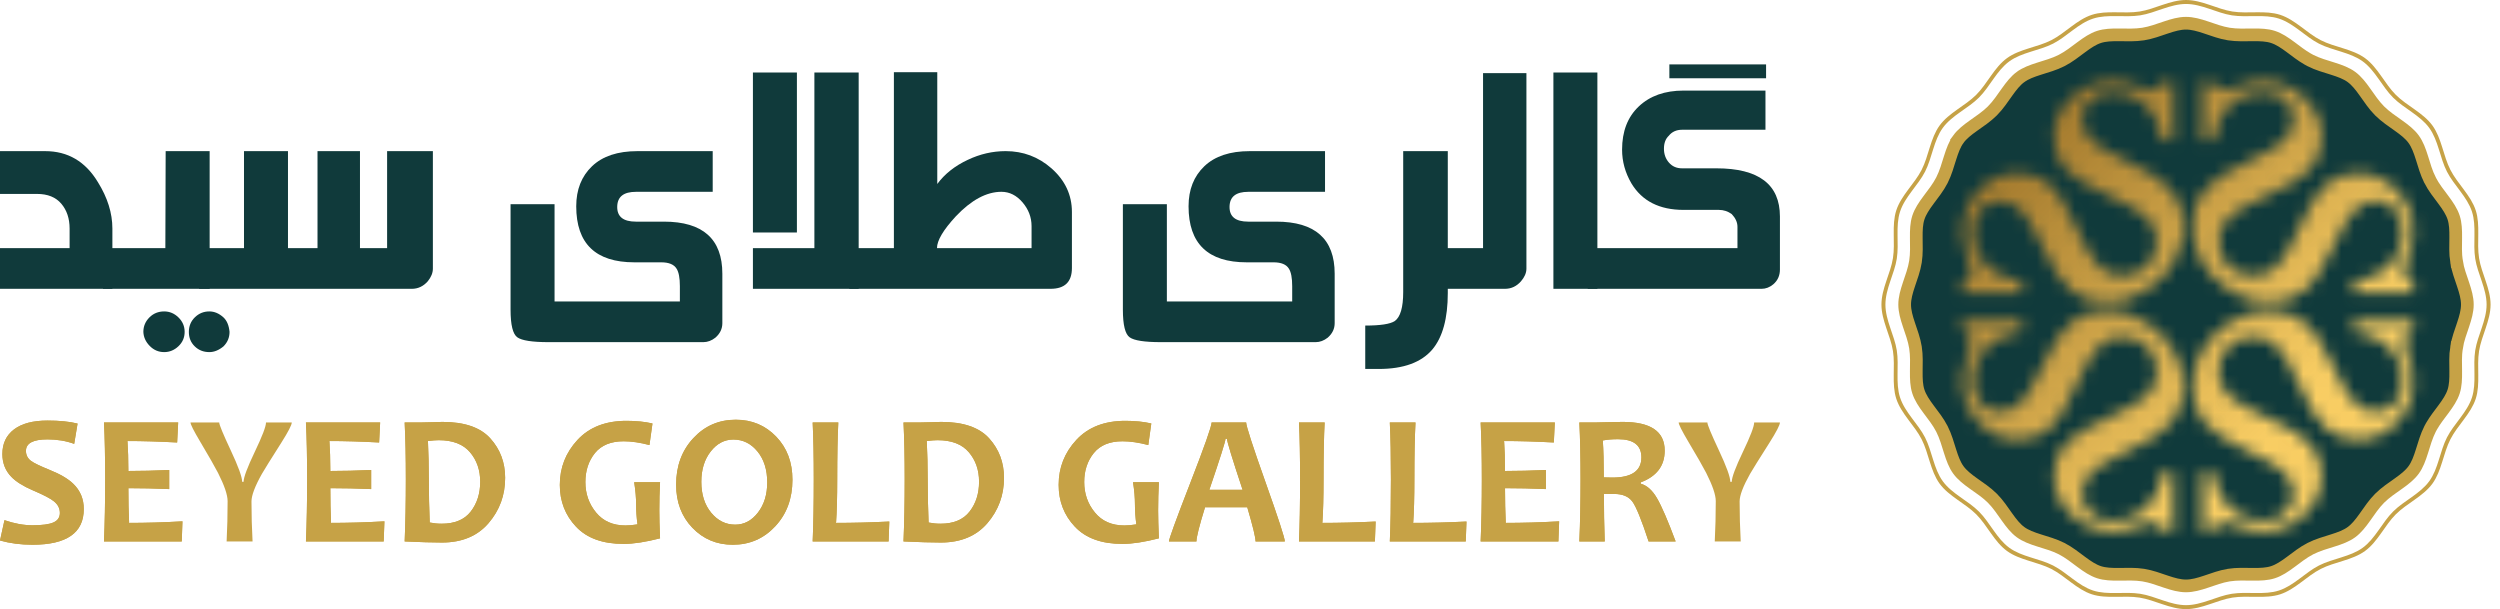
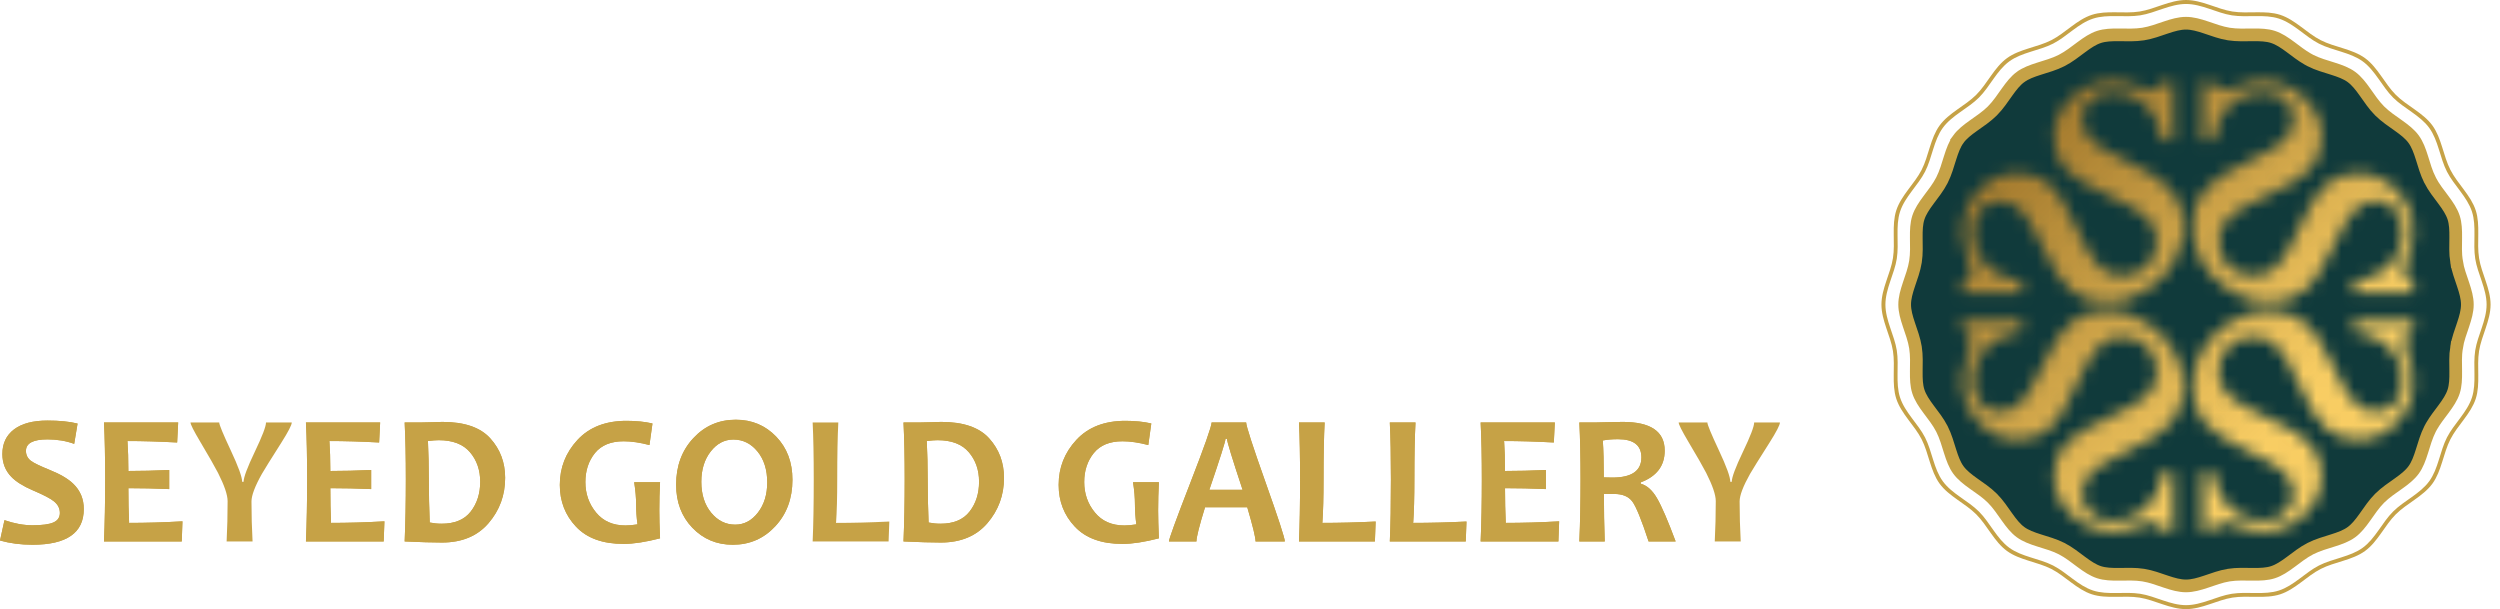
<svg xmlns="http://www.w3.org/2000/svg" width="197" height="48" viewBox="0 0 197 48" fill="none">
  <g clip-path="url(#clip0_7401_6286)">
    <path d="M8.856 22.759H0V19.555H5.485V18.011C5.485 17.221 5.267 16.567 4.831 16.052C4.395 15.54 3.759 15.281 2.92 15.281H0V11.91H3.561C5.349 11.91 6.734 12.726 7.716 14.356C8.474 15.574 8.856 16.793 8.856 18.011V22.759Z" fill="#103A3B" />
    <path d="M18.088 26.153C18.088 26.597 17.929 26.976 17.612 27.293C17.249 27.594 16.877 27.746 16.496 27.746C16.038 27.746 15.653 27.594 15.346 27.293C15.036 26.993 14.882 26.613 14.882 26.153C14.882 25.696 15.04 25.311 15.357 25.003C15.674 24.694 16.053 24.54 16.496 24.54C16.892 24.54 17.264 24.697 17.612 25.014C17.881 25.267 18.041 25.648 18.088 26.153ZM14.55 26.153C14.55 26.597 14.388 26.973 14.063 27.282C13.739 27.59 13.364 27.746 12.937 27.746C12.492 27.746 12.112 27.582 11.797 27.258C11.479 26.934 11.314 26.566 11.297 26.153C11.297 25.71 11.457 25.331 11.772 25.014C12.088 24.697 12.477 24.54 12.937 24.54C13.364 24.54 13.739 24.697 14.063 25.014C14.388 25.331 14.55 25.71 14.55 26.153ZM16.52 22.759H8.117V19.555H13.03L13.054 11.91H16.52V22.759Z" fill="#103A3B" />
    <path d="M34.111 21.169C34.111 21.501 33.977 21.834 33.708 22.166C33.36 22.561 32.941 22.759 32.45 22.759H15.69V19.555H19.227V11.91H22.693V19.555H25.02V11.91H28.366V19.555H30.504V11.91H34.111V21.169Z" fill="#103A3B" />
    <path d="M56.921 25.465C56.921 25.908 56.74 26.288 56.375 26.606C56.075 26.842 55.758 26.961 55.426 26.961H43.224C41.942 26.961 41.123 26.835 40.767 26.581C40.41 26.328 40.232 25.601 40.232 24.397V16.089H43.699V23.756H53.574V22.547C53.574 21.898 53.486 21.438 53.312 21.169C53.107 20.836 52.704 20.671 52.102 20.671H49.989C46.935 20.671 45.407 19.198 45.407 16.256C45.407 14.942 45.824 13.889 46.654 13.098C47.485 12.306 48.676 11.91 50.227 11.91H56.161V15.116H50.108C49.143 15.116 48.652 15.503 48.637 16.278C48.621 17.071 49.112 17.465 50.108 17.465H52.316C55.386 17.465 56.921 18.835 56.921 21.572V25.465Z" fill="#103A3B" />
    <path d="M62.796 18.32H59.33V5.714H62.796V18.32ZM67.663 22.758H59.33V19.554H64.174V5.714H67.663V22.758Z" fill="#103A3B" />
    <path d="M81.287 19.554V17.821C81.287 17.125 81.049 16.5 80.575 15.945C80.1 15.392 79.545 15.114 78.913 15.114C77.741 15.114 76.546 15.755 75.328 17.037C74.332 18.114 73.834 18.953 73.834 19.554H81.287ZM84.467 21.121C84.467 22.212 83.907 22.758 82.782 22.758H66.925V19.554H70.439V5.69H73.857V14.498C74.441 13.707 75.242 13.073 76.255 12.598C77.219 12.139 78.217 11.909 79.245 11.909C80.622 11.909 81.824 12.36 82.854 13.263C83.929 14.213 84.467 15.361 84.467 16.706V21.121Z" fill="#103A3B" />
    <path d="M105.172 25.465C105.172 25.908 104.99 26.288 104.626 26.606C104.325 26.842 104.008 26.961 103.677 26.961H91.475C90.192 26.961 89.373 26.835 89.018 26.581C88.661 26.328 88.483 25.601 88.483 24.397V16.089H91.949V23.756H101.825V22.547C101.825 21.898 101.737 21.438 101.563 21.169C101.358 20.836 100.955 20.671 100.352 20.671H98.24C95.186 20.671 93.658 19.198 93.658 16.256C93.658 14.942 94.074 13.889 94.904 13.098C95.736 12.306 96.926 11.91 98.478 11.91H104.412V15.116H98.359C97.393 15.116 96.902 15.503 96.888 16.278C96.871 17.071 97.362 17.465 98.359 17.465H100.566C103.636 17.465 105.172 18.835 105.172 21.572V25.465Z" fill="#103A3B" />
    <path d="M114.086 23.092C114.086 25.085 113.681 26.566 112.875 27.531C112.004 28.559 110.596 29.074 108.649 29.074H107.581V25.655C108.768 25.655 109.542 25.536 109.907 25.3C110.35 24.983 110.572 24.223 110.572 23.021V11.91H114.086V23.092Z" fill="#103A3B" />
-     <path d="M120.282 21.169C120.282 21.5 120.139 21.834 119.855 22.165C119.507 22.56 119.088 22.758 118.597 22.758H113.35V19.554H116.864V5.762H120.282V21.169Z" fill="#103A3B" />
    <path d="M122.408 5.714H125.874V22.758H122.408V5.714Z" fill="#103A3B" />
    <path d="M139.167 6.165H131.546V5.073H139.167V6.165ZM140.258 21.24C140.258 21.715 140.084 22.103 139.736 22.403C139.453 22.64 139.143 22.759 138.811 22.759H125.114V19.555H136.912V17.869C136.912 17.521 136.761 17.188 136.461 16.871C136.16 16.651 135.82 16.539 135.441 16.539H132.663C130.764 16.539 129.395 15.843 128.556 14.451C128.065 13.612 127.82 12.726 127.82 11.791C127.82 10.351 128.259 9.215 129.137 8.386C130.016 7.554 131.19 7.138 132.663 7.138H139.119V10.225H132.544C132.101 10.225 131.753 10.383 131.5 10.699C131.246 10.937 131.119 11.278 131.119 11.72C131.119 12.148 131.251 12.513 131.511 12.811C131.773 13.114 132.117 13.264 132.544 13.264H135.25C138.59 13.264 140.258 14.53 140.258 17.062V21.24Z" fill="#103A3B" />
  </g>
  <path d="M6.603 40.109C6.603 41.988 5.254 42.926 2.555 42.926C1.639 42.926 0.786 42.815 0 42.593L0.352 40.989C1.13 41.257 1.864 41.391 2.555 41.391C3.324 41.391 3.875 41.318 4.211 41.168C4.547 41.02 4.717 40.77 4.717 40.419C4.717 40.055 4.558 39.748 4.24 39.498C3.967 39.277 3.413 38.989 2.577 38.634C1.818 38.308 1.254 37.952 0.885 37.568C0.42 37.082 0.186 36.486 0.186 35.776C0.186 34.949 0.493 34.302 1.104 33.837C1.717 33.373 2.595 33.14 3.744 33.14C4.684 33.14 5.474 33.218 6.113 33.377L5.847 34.976C5.199 34.741 4.498 34.624 3.744 34.624C2.61 34.624 2.045 34.925 2.045 35.529C2.045 35.852 2.176 36.113 2.44 36.316C2.67 36.487 3.173 36.73 3.945 37.042C4.766 37.373 5.381 37.738 5.788 38.136C6.332 38.669 6.603 39.328 6.603 40.109Z" fill="#C6A246" />
  <path d="M6.603 40.109C6.603 41.988 5.254 42.926 2.555 42.926C1.639 42.926 0.786 42.815 0 42.593L0.352 40.989C1.13 41.257 1.864 41.391 2.555 41.391C3.324 41.391 3.875 41.318 4.211 41.168C4.547 41.02 4.717 40.77 4.717 40.419C4.717 40.055 4.558 39.748 4.24 39.498C3.967 39.277 3.413 38.989 2.577 38.634C1.818 38.308 1.254 37.952 0.885 37.568C0.42 37.082 0.186 36.486 0.186 35.776C0.186 34.949 0.493 34.302 1.104 33.837C1.717 33.373 2.595 33.14 3.744 33.14C4.684 33.14 5.474 33.218 6.113 33.377L5.847 34.976C5.199 34.741 4.498 34.624 3.744 34.624C2.61 34.624 2.045 34.925 2.045 35.529C2.045 35.852 2.176 36.113 2.44 36.316C2.67 36.487 3.173 36.73 3.945 37.042C4.766 37.373 5.381 37.738 5.788 38.136C6.332 38.669 6.603 39.328 6.603 40.109Z" fill="#C6A246" />
  <path d="M14.378 41.082L14.322 42.667H8.194C8.256 41.217 8.287 39.582 8.287 37.762C8.287 36.014 8.256 34.525 8.194 33.291H14.04L13.96 34.868C12.52 34.792 11.215 34.753 10.045 34.753C10.092 35.42 10.116 36.206 10.116 37.114C11.12 37.114 12.191 37.088 13.334 37.035V38.539C12.211 38.492 11.138 38.468 10.116 38.468C10.116 39.443 10.136 40.354 10.174 41.205C11.489 41.205 12.891 41.164 14.378 41.082Z" fill="#C6A246" />
  <path d="M14.378 41.082L14.322 42.667H8.194C8.256 41.217 8.287 39.582 8.287 37.762C8.287 36.015 8.256 34.525 8.194 33.291H14.04L13.96 34.868C12.52 34.792 11.215 34.753 10.045 34.753C10.092 35.42 10.116 36.206 10.116 37.114C11.12 37.114 12.191 37.088 13.334 37.035V38.54C12.211 38.492 11.138 38.468 10.116 38.468C10.116 39.443 10.136 40.354 10.174 41.205C11.489 41.205 12.891 41.165 14.378 41.082Z" fill="#C6A246" />
  <path d="M22.991 33.291C22.991 33.486 22.717 34.018 22.17 34.882C21.33 36.203 20.819 37.023 20.636 37.344C20.089 38.319 19.817 39.041 19.817 39.513C19.817 40.567 19.844 41.619 19.902 42.667H17.858C17.911 41.615 17.936 40.557 17.936 39.491C17.936 39.001 17.684 38.258 17.181 37.265C16.945 36.805 16.474 35.982 15.77 34.795C15.264 33.947 15.012 33.444 15.012 33.291H17.274C17.274 33.463 17.575 34.191 18.177 35.476C18.78 36.76 19.081 37.59 19.081 37.964H19.196C19.196 37.618 19.49 36.831 20.078 35.602C20.665 34.374 20.961 33.603 20.961 33.291H22.991Z" fill="#C6A246" />
  <path d="M30.293 41.082L30.235 42.667H24.108C24.171 41.217 24.202 39.582 24.202 37.762C24.202 36.014 24.171 34.525 24.108 33.291H29.956L29.875 34.868C28.435 34.792 27.13 34.753 25.958 34.753C26.005 35.42 26.031 36.206 26.031 37.114C27.033 37.114 28.106 37.088 29.249 37.035V38.539C28.126 38.492 27.053 38.468 26.031 38.468C26.031 39.443 26.049 40.354 26.087 41.205C27.404 41.205 28.805 41.164 30.293 41.082Z" fill="#C6A246" />
  <path d="M30.293 41.082L30.235 42.667H24.108C24.171 41.217 24.202 39.582 24.202 37.762C24.202 36.015 24.171 34.525 24.108 33.291H29.956L29.875 34.868C28.435 34.792 27.13 34.753 25.958 34.753C26.005 35.42 26.031 36.206 26.031 37.114C27.033 37.114 28.106 37.088 29.249 37.035V38.54C28.126 38.492 27.053 38.468 26.031 38.468C26.031 39.443 26.049 40.354 26.087 41.205C27.404 41.205 28.805 41.165 30.293 41.082Z" fill="#C6A246" />
  <path d="M37.84 37.964C37.84 37.042 37.572 36.264 37.034 35.635C36.497 35.003 35.675 34.687 34.571 34.687C34.365 34.687 34.082 34.709 33.722 34.753C33.769 35.712 33.793 36.715 33.793 37.762C33.793 38.91 33.817 40.047 33.864 41.175C34.176 41.237 34.489 41.268 34.801 41.268C35.834 41.268 36.599 40.949 37.096 40.308C37.592 39.668 37.84 38.886 37.84 37.964ZM39.806 37.654C39.806 39.017 39.37 40.208 38.496 41.227C37.621 42.243 36.398 42.752 34.823 42.752C34.113 42.752 33.134 42.723 31.886 42.667C31.948 41.217 31.979 39.582 31.979 37.762C31.979 36.014 31.948 34.525 31.886 33.291H33.145C33.352 33.291 33.658 33.284 34.067 33.269C34.476 33.255 34.74 33.247 34.867 33.247C36.599 33.247 37.855 33.68 38.636 34.543C39.416 35.407 39.806 36.444 39.806 37.654Z" fill="#C6A246" />
  <path d="M37.84 37.964C37.84 37.042 37.572 36.264 37.034 35.635C36.497 35.003 35.675 34.687 34.571 34.687C34.365 34.687 34.082 34.709 33.722 34.753C33.769 35.711 33.793 36.715 33.793 37.761C33.793 38.91 33.817 40.047 33.864 41.175C34.176 41.237 34.489 41.268 34.801 41.268C35.834 41.268 36.599 40.949 37.096 40.308C37.592 39.667 37.84 38.886 37.84 37.964ZM39.806 37.654C39.806 39.017 39.37 40.207 38.496 41.226C37.621 42.243 36.398 42.752 34.823 42.752C34.113 42.752 33.134 42.723 31.886 42.666C31.948 41.217 31.979 39.581 31.979 37.761C31.979 36.014 31.948 34.525 31.886 33.291H33.145C33.352 33.291 33.658 33.284 34.067 33.269C34.476 33.254 34.74 33.247 34.867 33.247C36.599 33.247 37.855 33.679 38.636 34.543C39.416 35.406 39.806 36.443 39.806 37.654Z" fill="#C6A246" />
  <path d="M52.012 42.421C50.869 42.715 49.914 42.861 49.146 42.861C47.494 42.861 46.243 42.408 45.391 41.502C44.538 40.599 44.113 39.5 44.113 38.21C44.113 36.851 44.577 35.67 45.506 34.666C46.435 33.664 47.722 33.162 49.368 33.162C50.142 33.162 50.824 33.231 51.415 33.37L51.177 35.07C50.424 34.873 49.746 34.774 49.146 34.774C48.133 34.774 47.377 35.086 46.877 35.707C46.379 36.329 46.129 37.089 46.129 37.987C46.129 38.903 46.407 39.703 46.968 40.384C47.527 41.066 48.299 41.406 49.283 41.406C49.557 41.406 49.874 41.379 50.234 41.32C50.161 40.787 50.126 40.265 50.126 39.75C50.126 39.232 50.075 38.649 49.974 37.999H52.012C51.973 38.739 51.955 39.483 51.955 40.232C51.955 40.776 51.973 41.504 52.012 42.421Z" fill="#C6A246" />
  <path d="M52.012 42.42C50.869 42.714 49.914 42.86 49.146 42.86C47.494 42.86 46.243 42.407 45.391 41.502C44.538 40.599 44.113 39.499 44.113 38.209C44.113 36.851 44.577 35.67 45.506 34.666C46.435 33.663 47.722 33.162 49.368 33.162C50.142 33.162 50.824 33.231 51.415 33.37L51.177 35.069C50.424 34.872 49.746 34.773 49.146 34.773C48.133 34.773 47.377 35.086 46.877 35.706C46.379 36.329 46.129 37.088 46.129 37.986C46.129 38.903 46.407 39.702 46.968 40.383C47.527 41.066 48.299 41.405 49.283 41.405C49.557 41.405 49.874 41.378 50.234 41.32C50.161 40.786 50.126 40.264 50.126 39.749C50.126 39.231 50.075 38.649 49.974 37.999H52.012C51.973 38.738 51.955 39.483 51.955 40.232C51.955 40.776 51.973 41.504 52.012 42.42Z" fill="#C6A246" />
  <path d="M60.457 38.013C60.457 37.011 60.2 36.197 59.687 35.572C59.174 34.948 58.54 34.636 57.787 34.636C57.086 34.636 56.49 34.952 56 35.58C55.51 36.209 55.265 37.003 55.265 37.964C55.265 38.962 55.523 39.775 56.04 40.401C56.556 41.027 57.188 41.341 57.938 41.341C58.639 41.341 59.234 41.025 59.723 40.393C60.212 39.762 60.457 38.97 60.457 38.013ZM62.445 37.805C62.445 39.278 61.994 40.501 61.091 41.471C60.189 42.44 59.072 42.925 57.743 42.925C56.476 42.925 55.415 42.48 54.559 41.589C53.705 40.699 53.278 39.567 53.278 38.194C53.278 36.721 53.73 35.498 54.632 34.529C55.534 33.559 56.651 33.073 57.98 33.073C59.247 33.073 60.309 33.519 61.163 34.406C62.018 35.295 62.445 36.427 62.445 37.805Z" fill="#C6A246" />
  <path d="M60.457 38.014C60.457 37.011 60.2 36.197 59.687 35.573C59.174 34.949 58.54 34.636 57.787 34.636C57.086 34.636 56.49 34.952 56 35.581C55.51 36.21 55.265 37.004 55.265 37.964C55.265 38.963 55.523 39.775 56.04 40.401C56.556 41.028 57.188 41.342 57.938 41.342C58.639 41.342 59.234 41.026 59.723 40.394C60.212 39.763 60.457 38.97 60.457 38.014ZM62.445 37.805C62.445 39.279 61.994 40.502 61.091 41.471C60.189 42.44 59.072 42.926 57.743 42.926C56.476 42.926 55.415 42.48 54.559 41.59C53.705 40.699 53.278 39.567 53.278 38.194C53.278 36.721 53.73 35.498 54.632 34.529C55.534 33.559 56.651 33.074 57.98 33.074C59.247 33.074 60.309 33.519 61.163 34.407C62.018 35.295 62.445 36.427 62.445 37.805Z" fill="#C6A246" />
-   <path d="M70.078 41.097L70.021 42.667H64.037C64.094 41.365 64.123 39.731 64.123 37.762C64.123 35.956 64.094 34.467 64.037 33.291H66.059C66.003 34.381 65.974 35.871 65.974 37.762C65.974 39.207 65.943 40.354 65.881 41.205C67.204 41.205 68.604 41.168 70.078 41.097Z" fill="#C6A246" />
  <path d="M70.078 41.097L70.021 42.667H64.037C64.094 41.365 64.123 39.731 64.123 37.762C64.123 35.956 64.094 34.467 64.037 33.291H66.059C66.003 34.381 65.974 35.871 65.974 37.762C65.974 39.207 65.943 40.354 65.881 41.205C67.204 41.205 68.604 41.168 70.078 41.097Z" fill="#C6A246" />
  <path d="M77.15 37.964C77.15 37.042 76.882 36.264 76.343 35.635C75.806 35.003 74.985 34.687 73.88 34.687C73.674 34.687 73.391 34.709 73.03 34.753C73.079 35.712 73.103 36.715 73.103 37.762C73.103 38.91 73.127 40.047 73.174 41.175C73.487 41.237 73.799 41.268 74.111 41.268C75.144 41.268 75.907 40.949 76.405 40.308C76.902 39.668 77.15 38.886 77.15 37.964ZM79.116 37.654C79.116 39.017 78.678 40.208 77.805 41.227C76.931 42.243 75.708 42.752 74.132 42.752C73.422 42.752 72.442 42.723 71.195 42.667C71.257 41.217 71.288 39.582 71.288 37.762C71.288 36.014 71.257 34.525 71.195 33.291H72.455C72.661 33.291 72.968 33.284 73.377 33.269C73.784 33.255 74.05 33.247 74.176 33.247C75.909 33.247 77.165 33.68 77.946 34.543C78.726 35.407 79.116 36.444 79.116 37.654Z" fill="#C6A246" />
  <path d="M77.15 37.964C77.15 37.042 76.882 36.264 76.343 35.635C75.806 35.003 74.985 34.687 73.88 34.687C73.674 34.687 73.391 34.709 73.03 34.753C73.079 35.711 73.103 36.715 73.103 37.761C73.103 38.91 73.127 40.047 73.174 41.175C73.487 41.237 73.799 41.268 74.111 41.268C75.144 41.268 75.907 40.949 76.405 40.308C76.902 39.667 77.15 38.886 77.15 37.964ZM79.116 37.654C79.116 39.017 78.678 40.207 77.805 41.226C76.931 42.243 75.708 42.752 74.132 42.752C73.422 42.752 72.442 42.723 71.195 42.666C71.257 41.217 71.288 39.581 71.288 37.761C71.288 36.014 71.257 34.525 71.195 33.291H72.455C72.661 33.291 72.968 33.284 73.377 33.269C73.784 33.254 74.05 33.247 74.176 33.247C75.909 33.247 77.165 33.679 77.946 34.543C78.726 35.406 79.116 36.443 79.116 37.654Z" fill="#C6A246" />
  <path d="M91.321 42.421C90.177 42.715 89.223 42.861 88.454 42.861C86.803 42.861 85.552 42.408 84.7 41.502C83.847 40.599 83.421 39.5 83.421 38.21C83.421 36.851 83.886 35.67 84.815 34.666C85.744 33.664 87.031 33.162 88.677 33.162C89.451 33.162 90.132 33.231 90.723 33.37L90.485 35.07C89.732 34.873 89.055 34.774 88.454 34.774C87.441 34.774 86.686 35.086 86.187 35.707C85.687 36.329 85.437 37.089 85.437 37.987C85.437 38.903 85.716 39.703 86.277 40.384C86.835 41.066 87.607 41.406 88.591 41.406C88.865 41.406 89.183 41.379 89.543 41.32C89.47 40.787 89.433 40.265 89.433 39.75C89.433 39.232 89.384 38.649 89.283 37.999H91.321C91.282 38.739 91.262 39.483 91.262 40.232C91.262 40.776 91.282 41.504 91.321 42.421Z" fill="#C6A246" />
  <path d="M91.321 42.42C90.177 42.714 89.223 42.86 88.454 42.86C86.803 42.86 85.552 42.407 84.7 41.502C83.847 40.599 83.421 39.499 83.421 38.209C83.421 36.851 83.886 35.67 84.815 34.666C85.744 33.663 87.031 33.162 88.677 33.162C89.451 33.162 90.132 33.231 90.723 33.37L90.485 35.069C89.732 34.872 89.055 34.773 88.454 34.773C87.441 34.773 86.686 35.086 86.187 35.706C85.687 36.329 85.437 37.088 85.437 37.986C85.437 38.903 85.716 39.702 86.277 40.383C86.835 41.066 87.607 41.405 88.591 41.405C88.865 41.405 89.183 41.378 89.543 41.32C89.47 40.786 89.433 40.264 89.433 39.749C89.433 39.231 89.384 38.649 89.283 37.999H91.321C91.282 38.738 91.262 39.483 91.262 40.232C91.262 40.776 91.282 41.504 91.321 42.42Z" fill="#C6A246" />
  <path d="M97.916 38.598C97.094 36.121 96.685 34.781 96.685 34.58H96.57C96.57 34.766 96.145 36.106 95.295 38.598H97.916ZM101.244 42.667H98.938C98.938 42.349 98.721 41.451 98.283 39.972H94.957C94.506 41.427 94.28 42.325 94.28 42.667H92.113C92.113 42.478 92.673 40.941 93.794 38.057C94.915 35.173 95.475 33.583 95.475 33.291H98.197C98.197 33.565 98.704 35.131 99.719 37.99C100.736 40.849 101.244 42.407 101.244 42.667Z" fill="#C6A246" />
  <path d="M97.916 38.598C97.094 36.121 96.685 34.781 96.685 34.58H96.57C96.57 34.766 96.145 36.106 95.295 38.598H97.916ZM101.244 42.667H98.938C98.938 42.349 98.721 41.451 98.283 39.972H94.957C94.506 41.427 94.28 42.325 94.28 42.667H92.113C92.113 42.479 92.673 40.942 93.794 38.057C94.915 35.173 95.475 33.583 95.475 33.291H98.197C98.197 33.565 98.704 35.132 99.719 37.99C100.736 40.849 101.244 42.408 101.244 42.667Z" fill="#C6A246" />
  <path d="M108.401 41.097L108.343 42.667H102.359C102.417 41.365 102.446 39.731 102.446 37.762C102.446 35.956 102.417 34.467 102.359 33.291H104.383C104.325 34.381 104.296 35.871 104.296 37.762C104.296 39.207 104.265 40.354 104.203 41.205C105.528 41.205 106.926 41.168 108.401 41.097Z" fill="#C6A246" />
  <path d="M108.401 41.097L108.343 42.667H102.359C102.417 41.365 102.446 39.731 102.446 37.762C102.446 35.956 102.417 34.467 102.359 33.291H104.383C104.325 34.381 104.296 35.871 104.296 37.762C104.296 39.207 104.265 40.354 104.203 41.205C105.528 41.205 106.926 41.168 108.401 41.097Z" fill="#C6A246" />
  <path d="M115.56 41.097L115.501 42.667H109.517C109.576 41.365 109.603 39.731 109.603 37.762C109.603 35.956 109.576 34.467 109.517 33.291H111.542C111.483 34.381 111.454 35.871 111.454 37.762C111.454 39.207 111.423 40.354 111.361 41.205C112.686 41.205 114.085 41.168 115.56 41.097Z" fill="#C6A246" />
  <path d="M115.56 41.097L115.501 42.667H109.517C109.576 41.365 109.603 39.731 109.603 37.762C109.603 35.956 109.576 34.467 109.517 33.291H111.542C111.483 34.381 111.454 35.871 111.454 37.762C111.454 39.207 111.423 40.354 111.361 41.205C112.686 41.205 114.085 41.168 115.56 41.097Z" fill="#C6A246" />
  <path d="M122.861 41.082L122.802 42.667H116.674C116.736 41.217 116.767 39.582 116.767 37.762C116.767 36.014 116.736 34.525 116.674 33.291H122.521L122.442 34.868C121.002 34.792 119.695 34.753 118.525 34.753C118.572 35.42 118.596 36.206 118.596 37.114C119.6 37.114 120.673 37.088 121.817 37.035V38.539C120.692 38.492 119.618 38.468 118.596 38.468C118.596 39.443 118.616 40.354 118.655 41.205C119.969 41.205 121.371 41.164 122.861 41.082Z" fill="#C6A246" />
  <path d="M122.861 41.082L122.802 42.667H116.674C116.736 41.217 116.767 39.582 116.767 37.762C116.767 36.015 116.736 34.525 116.674 33.291H122.521L122.442 34.868C121.002 34.792 119.695 34.753 118.525 34.753C118.572 35.42 118.596 36.206 118.596 37.114C119.6 37.114 120.673 37.088 121.817 37.035V38.54C120.692 38.492 119.618 38.468 118.596 38.468C118.596 39.443 118.616 40.354 118.655 41.205C119.969 41.205 121.371 41.165 122.861 41.082Z" fill="#C6A246" />
  <path d="M129.342 36.042C129.342 35.086 128.727 34.609 127.498 34.609C127.047 34.609 126.647 34.642 126.302 34.709C126.355 35.452 126.381 36.423 126.381 37.617C126.646 37.628 126.87 37.632 127.051 37.632C128.579 37.632 129.342 37.102 129.342 36.042ZM132.041 42.667H129.91C129.353 40.967 128.925 39.918 128.628 39.519C128.331 39.122 127.851 38.923 127.188 38.923C126.91 38.923 126.644 38.925 126.388 38.928C126.388 40.162 126.41 41.409 126.454 42.667H124.451C124.515 41.215 124.546 39.582 124.546 37.762C124.546 36.014 124.515 34.525 124.451 33.291H125.698C125.843 33.291 126.143 33.284 126.602 33.269C127.06 33.255 127.483 33.247 127.873 33.247C130.075 33.247 131.178 34.001 131.178 35.509C131.178 36.705 130.548 37.537 129.291 38.008V38.116C129.776 38.249 130.202 38.627 130.565 39.249C130.93 39.87 131.423 41.009 132.041 42.667Z" fill="#C6A246" />
  <path d="M129.342 36.042C129.342 35.086 128.727 34.609 127.498 34.609C127.047 34.609 126.647 34.642 126.302 34.709C126.355 35.453 126.381 36.424 126.381 37.618C126.646 37.628 126.87 37.632 127.051 37.632C128.579 37.632 129.342 37.103 129.342 36.042ZM132.041 42.667H129.91C129.353 40.967 128.925 39.918 128.628 39.52C128.331 39.122 127.851 38.923 127.188 38.923C126.91 38.923 126.644 38.925 126.388 38.928C126.388 40.162 126.41 41.409 126.454 42.667H124.451C124.515 41.215 124.546 39.582 124.546 37.762C124.546 36.015 124.515 34.525 124.451 33.291H125.698C125.843 33.291 126.143 33.284 126.602 33.269C127.06 33.255 127.483 33.247 127.873 33.247C130.075 33.247 131.178 34.002 131.178 35.509C131.178 36.705 130.548 37.537 129.291 38.008V38.116C129.776 38.249 130.202 38.627 130.565 39.249C130.93 39.87 131.423 41.009 132.041 42.667Z" fill="#C6A246" />
  <path d="M140.258 33.291C140.258 33.486 139.984 34.018 139.437 34.882C138.597 36.203 138.086 37.023 137.903 37.344C137.356 38.319 137.082 39.041 137.082 39.513C137.082 40.567 137.111 41.619 137.169 42.667H135.123C135.176 41.615 135.203 40.557 135.203 39.491C135.203 39.001 134.951 38.258 134.448 37.265C134.212 36.805 133.741 35.982 133.034 34.795C132.531 33.947 132.279 33.444 132.279 33.291H134.541C134.541 33.463 134.842 34.191 135.444 35.476C136.047 36.76 136.348 37.59 136.348 37.964H136.463C136.463 37.618 136.757 36.831 137.344 35.602C137.932 34.374 138.228 33.603 138.228 33.291H140.258Z" fill="#C6A246" />
  <g clip-path="url(#clip1_7401_6286)">
    <path d="M172.257 1.83C172.764 1.83 173.275 1.975 173.845 2.166C174.389 2.349 175.011 2.584 175.635 2.682C176.273 2.782 176.942 2.752 177.518 2.746C178.121 2.74 178.643 2.759 179.109 2.91C179.586 3.065 180.025 3.359 180.508 3.718C180.911 4.018 181.36 4.374 181.846 4.652L182.056 4.767C182.627 5.059 183.272 5.236 183.821 5.409C184.395 5.59 184.889 5.771 185.289 6.062C185.691 6.356 186.016 6.77 186.364 7.261C186.697 7.73 187.064 8.288 187.516 8.74C187.969 9.192 188.527 9.559 188.996 9.893C189.486 10.241 189.901 10.566 190.194 10.968C190.486 11.368 190.667 11.861 190.848 12.435C191.02 12.985 191.198 13.629 191.49 14.201V14.202C191.779 14.768 192.197 15.288 192.54 15.749C192.898 16.231 193.193 16.67 193.348 17.146C193.499 17.613 193.517 18.136 193.511 18.738C193.505 19.314 193.474 19.984 193.574 20.622H193.575C193.673 21.246 193.908 21.868 194.091 22.412C194.282 22.981 194.427 23.493 194.427 24C194.427 24.507 194.282 25.019 194.091 25.588C193.908 26.132 193.673 26.754 193.575 27.378H193.574C193.474 28.016 193.505 28.686 193.511 29.262C193.517 29.864 193.499 30.386 193.348 30.852C193.193 31.329 192.898 31.768 192.54 32.25C192.24 32.654 191.883 33.103 191.604 33.588L191.49 33.798C191.198 34.37 191.02 35.015 190.847 35.565C190.666 36.139 190.485 36.631 190.194 37.031C189.901 37.434 189.486 37.759 188.996 38.107C188.527 38.441 187.969 38.807 187.516 39.26C187.064 39.712 186.697 40.27 186.364 40.739C186.016 41.229 185.691 41.644 185.289 41.937C184.889 42.228 184.395 42.409 183.821 42.59C183.272 42.763 182.627 42.941 182.056 43.233C181.489 43.523 180.969 43.94 180.508 44.282C180.025 44.641 179.586 44.935 179.109 45.09C178.643 45.241 178.121 45.26 177.518 45.254C176.942 45.248 176.273 45.217 175.635 45.317C175.011 45.416 174.389 45.651 173.845 45.834C173.276 46.025 172.764 46.169 172.257 46.169C171.75 46.169 171.239 46.025 170.67 45.834C170.126 45.651 169.503 45.416 168.879 45.317C168.24 45.217 167.571 45.248 166.995 45.254C166.393 45.26 165.871 45.241 165.404 45.09C164.928 44.935 164.489 44.641 164.007 44.282C163.546 43.94 163.025 43.522 162.458 43.232C161.886 42.941 161.241 42.763 160.692 42.59C160.118 42.409 159.625 42.228 159.224 41.937C158.823 41.644 158.498 41.229 158.15 40.739C157.817 40.27 157.449 39.711 156.997 39.259C156.545 38.807 155.986 38.441 155.517 38.107C155.027 37.759 154.613 37.433 154.32 37.03C154.029 36.63 153.848 36.138 153.667 35.563C153.494 35.014 153.316 34.37 153.024 33.798C152.735 33.232 152.317 32.711 151.974 32.25C151.616 31.768 151.322 31.329 151.167 30.852C151.015 30.386 150.997 29.864 151.003 29.262C151.009 28.686 151.04 28.016 150.939 27.378C150.841 26.754 150.606 26.132 150.424 25.588C150.233 25.019 150.088 24.507 150.088 24C150.088 23.493 150.233 22.981 150.424 22.412C150.606 21.868 150.841 21.246 150.939 20.622C151.04 19.984 151.009 19.315 151.003 18.738C150.997 18.136 151.015 17.613 151.167 17.146C151.322 16.67 151.616 16.231 151.974 15.749C152.317 15.288 152.735 14.767 153.024 14.201C153.316 13.629 153.494 12.985 153.667 12.435C153.848 11.861 154.029 11.368 154.32 10.968L154.319 10.967C154.612 10.565 155.027 10.241 155.517 9.893C155.987 9.559 156.545 9.192 156.997 8.74C157.449 8.288 157.817 7.73 158.15 7.261C158.499 6.771 158.823 6.356 159.225 6.062H159.226C159.626 5.771 160.119 5.59 160.692 5.409C161.241 5.236 161.886 5.058 162.458 4.766C163.025 4.477 163.546 4.06 164.007 3.718C164.489 3.36 164.928 3.065 165.404 2.91C165.871 2.759 166.393 2.74 166.995 2.746C167.571 2.752 168.241 2.782 168.879 2.682C169.503 2.584 170.126 2.349 170.67 2.166C171.239 1.975 171.75 1.83 172.257 1.83Z" fill="#103A3B" stroke="#C6A246" />
    <path d="M195.048 27.61C194.856 28.834 195.165 30.169 194.791 31.321C194.41 32.495 193.372 33.392 192.819 34.475C192.26 35.571 192.14 36.937 191.422 37.923C190.7 38.915 189.437 39.449 188.572 40.314C187.706 41.179 187.172 42.443 186.181 43.164C185.194 43.882 183.829 44.002 182.733 44.562C181.65 45.114 180.752 46.153 179.579 46.533C178.427 46.908 177.092 46.598 175.869 46.79C174.676 46.977 173.502 47.686 172.258 47.686C171.013 47.686 169.839 46.977 168.647 46.79C167.423 46.598 166.089 46.908 164.936 46.533C163.763 46.153 162.866 45.114 161.782 44.561C160.687 44.002 159.321 43.882 158.334 43.164C157.343 42.443 156.809 41.178 155.944 40.314C155.079 39.449 153.815 38.915 153.093 37.923C152.375 36.937 152.255 35.571 151.696 34.475C151.143 33.392 150.105 32.495 149.724 31.321C149.35 30.169 149.659 28.834 149.467 27.61C149.28 26.418 148.571 25.245 148.571 24C148.571 22.755 149.28 21.581 149.467 20.389C149.659 19.166 149.35 17.831 149.724 16.678C150.105 15.505 151.143 14.607 151.696 13.524C152.255 12.429 152.375 11.063 153.093 10.076C153.815 9.085 155.079 8.551 155.945 7.686C156.809 6.822 157.343 5.557 158.334 4.836C159.321 4.118 160.687 3.998 161.782 3.439C162.866 2.885 163.763 1.848 164.936 1.466C166.089 1.092 167.423 1.401 168.647 1.209C169.839 1.022 171.013 0.313 172.258 0.313C173.502 0.313 174.676 1.022 175.869 1.209C177.092 1.401 178.427 1.092 179.579 1.466C180.752 1.848 181.65 2.885 182.733 3.439C183.829 3.998 185.195 4.118 186.181 4.836C187.173 5.557 187.707 6.822 188.572 7.686C189.437 8.551 190.701 9.085 191.422 10.076C192.14 11.063 192.26 12.43 192.819 13.524C193.372 14.607 194.41 15.505 194.791 16.678C195.165 17.831 194.856 19.166 195.048 20.389C195.236 21.581 195.944 22.755 195.944 24C195.944 25.245 195.236 26.418 195.048 27.61ZM196.258 24C196.258 22.739 195.54 21.549 195.35 20.341C195.155 19.101 195.468 17.749 195.089 16.581C194.703 15.393 193.652 14.483 193.092 13.386C192.525 12.277 192.403 10.892 191.676 9.892C190.945 8.887 189.664 8.347 188.787 7.47C187.911 6.593 187.37 5.313 186.365 4.582C185.366 3.854 183.982 3.733 182.872 3.166C181.774 2.607 180.865 1.554 179.676 1.168C178.508 0.789 177.156 1.102 175.916 0.908C174.708 0.719 173.519 0 172.258 0C170.997 0 169.807 0.719 168.599 0.908C167.36 1.102 166.007 0.789 164.839 1.168C163.651 1.554 162.741 2.607 161.644 3.166C160.534 3.733 159.149 3.854 158.15 4.582C157.145 5.313 156.604 6.593 155.727 7.47C154.851 8.347 153.571 8.887 152.839 9.892C152.113 10.892 151.99 12.275 151.424 13.386C150.864 14.483 149.812 15.393 149.426 16.581C149.047 17.749 149.36 19.102 149.165 20.341C148.976 21.549 148.258 22.739 148.258 24C148.258 25.261 148.976 26.451 149.165 27.659C149.36 28.898 149.047 30.251 149.426 31.418C149.812 32.607 150.864 33.516 151.424 34.614C151.99 35.723 152.113 37.108 152.839 38.108C153.571 39.112 154.851 39.653 155.727 40.529C156.604 41.406 157.145 42.687 158.149 43.417C159.149 44.145 160.534 44.267 161.644 44.833C162.741 45.394 163.651 46.446 164.839 46.832C166.007 47.21 167.36 46.897 168.599 47.092C169.807 47.282 170.997 47.999 172.258 47.999C173.519 47.999 174.708 47.282 175.916 47.092C177.156 46.897 178.508 47.21 179.676 46.832C180.865 46.446 181.774 45.394 182.872 44.833C183.982 44.267 185.366 44.146 186.365 43.417C187.37 42.687 187.911 41.406 188.787 40.53C189.664 39.654 190.944 39.112 191.676 38.108C192.403 37.108 192.525 35.724 193.092 34.615C193.652 33.516 194.703 32.607 195.089 31.418C195.468 30.251 195.155 28.898 195.35 27.659C195.54 26.451 196.258 25.261 196.258 24Z" fill="#C6A246" />
    <mask id="mask0_7401_6286" style="mask-type:luminance" maskUnits="userSpaceOnUse" x="154" y="6" width="19" height="18">
      <path d="M170.527 6.416C170.319 6.895 170.032 7.135 169.617 7.135C169.313 7.135 168.914 7.039 168.419 6.831C167.732 6.56 167.093 6.416 166.502 6.416C165.241 6.416 164.155 6.847 163.244 7.71C162.318 8.572 161.855 9.594 161.855 10.792C161.855 11.75 162.142 12.565 162.701 13.236C163.26 13.907 164.426 14.625 166.183 15.408C167.764 16.095 168.77 16.701 169.249 17.229C169.601 17.612 169.824 18.059 169.904 18.57C169.92 18.73 169.936 18.89 169.936 19.065C169.936 19.816 169.697 20.439 169.201 20.95C169.201 20.95 169.185 20.95 169.185 20.966C168.674 21.461 168.036 21.716 167.285 21.716C167.109 21.716 166.949 21.716 166.774 21.685C166.279 21.605 165.832 21.381 165.448 21.03C164.921 20.567 164.314 19.544 163.611 17.963C162.845 16.206 162.126 15.04 161.455 14.482C160.769 13.922 159.97 13.651 159.012 13.651C157.814 13.651 156.792 14.098 155.929 15.024C155.067 15.935 154.636 17.021 154.636 18.283C154.636 18.874 154.779 19.512 155.051 20.199C155.258 20.694 155.354 21.094 155.354 21.397C155.354 21.812 155.115 22.116 154.636 22.308V23.042H159.315V22.18C158.149 22.036 157.207 21.621 156.52 20.918C155.817 20.215 155.482 19.369 155.482 18.378C155.482 17.612 155.658 17.005 156.041 16.542C156.424 16.079 156.92 15.855 157.558 15.855C158.165 15.855 158.708 16.063 159.187 16.494C159.651 16.925 160.226 17.852 160.88 19.273C161.711 21.126 162.525 22.355 163.292 22.946C164.059 23.537 164.985 23.841 166.071 23.841C166.582 23.841 167.061 23.761 167.524 23.601V23.633C169.952 22.819 171.741 20.886 172.012 18.554C172.044 18.315 172.06 18.091 172.06 17.852C172.06 16.765 171.757 15.839 171.166 15.072C170.575 14.306 169.345 13.507 167.493 12.661C166.071 12.006 165.145 11.431 164.714 10.968C164.282 10.505 164.075 9.946 164.075 9.339C164.075 8.7 164.298 8.205 164.761 7.821C165.225 7.438 165.832 7.262 166.598 7.262C167.588 7.262 168.435 7.598 169.138 8.301C169.84 8.987 170.256 9.93 170.399 11.096H171.262V6.416H170.527Z" fill="white" />
    </mask>
    <g mask="url(#mask0_7401_6286)">
      <path d="M-8.086 39.371L134.993 182.45L278.071 39.371L134.993 -103.708L-8.086 39.371Z" fill="url(#paint0_linear_7401_6286)" />
    </g>
    <mask id="mask1_7401_6286" style="mask-type:luminance" maskUnits="userSpaceOnUse" x="172" y="6" width="19" height="18">
      <path d="M176.373 6.831C175.894 7.039 175.495 7.135 175.175 7.135C174.776 7.135 174.473 6.895 174.281 6.416H173.546V11.096H174.409C174.536 9.93 174.968 8.987 175.67 8.301C176.373 7.598 177.22 7.262 178.21 7.262C178.961 7.262 179.567 7.438 180.031 7.821C180.494 8.205 180.733 8.7 180.733 9.339C180.733 9.946 180.51 10.505 180.094 10.968C179.663 11.431 178.737 12.006 177.3 12.661C175.447 13.507 174.233 14.306 173.642 15.072C173.035 15.839 172.748 16.765 172.748 17.852C172.748 18.091 172.764 18.315 172.796 18.554C173.067 20.886 174.856 22.819 177.268 23.633L177.284 23.601C177.731 23.761 178.226 23.841 178.737 23.841C179.807 23.841 180.733 23.537 181.5 22.946C182.283 22.355 183.081 21.126 183.928 19.273C184.582 17.852 185.141 16.925 185.621 16.494C186.084 16.063 186.627 15.855 187.25 15.855C187.873 15.855 188.384 16.079 188.751 16.542C189.134 17.005 189.326 17.612 189.326 18.378C189.326 19.369 188.975 20.215 188.288 20.918C187.585 21.621 186.659 22.036 185.477 22.18V23.042H190.172V22.308C189.693 22.116 189.454 21.812 189.454 21.397C189.454 21.094 189.549 20.694 189.741 20.199C190.029 19.512 190.172 18.874 190.172 18.283C190.172 17.021 189.741 15.935 188.879 15.024C188.016 14.098 186.978 13.651 185.796 13.651C184.838 13.651 184.023 13.922 183.353 14.482C182.682 15.04 181.947 16.206 181.181 17.963C180.494 19.544 179.887 20.567 179.36 21.03C178.961 21.381 178.513 21.605 178.018 21.685C177.858 21.716 177.683 21.716 177.507 21.716C176.756 21.716 176.118 21.461 175.607 20.966C175.607 20.95 175.607 20.95 175.607 20.95C175.111 20.439 174.856 19.816 174.856 19.065C174.856 18.89 174.872 18.73 174.888 18.57C174.984 18.059 175.191 17.612 175.559 17.229C176.022 16.701 177.044 16.095 178.609 15.408C180.382 14.625 181.532 13.907 182.091 13.236C182.666 12.565 182.937 11.75 182.937 10.792C182.937 9.594 182.474 8.572 181.564 7.71C180.638 6.847 179.551 6.416 178.29 6.416C177.699 6.416 177.06 6.56 176.373 6.831Z" fill="white" />
    </mask>
    <g mask="url(#mask1_7401_6286)">
-       <path d="M-8.086 39.371L134.993 182.45L278.071 39.371L134.993 -103.708L-8.086 39.371Z" fill="url(#paint1_linear_7401_6286)" />
+       <path d="M-8.086 39.371L134.993 182.45L278.071 39.371L134.993 -103.708L-8.086 39.371" fill="url(#paint1_linear_7401_6286)" />
    </g>
    <mask id="mask2_7401_6286" style="mask-type:luminance" maskUnits="userSpaceOnUse" x="172" y="24" width="19" height="18">
      <path d="M177.284 24.671L177.268 24.655C174.84 25.469 173.067 27.402 172.796 29.734C172.764 29.973 172.748 30.197 172.748 30.436C172.748 31.523 173.035 32.433 173.642 33.215C174.233 33.982 175.447 34.781 177.3 35.627C178.737 36.282 179.663 36.857 180.094 37.32C180.51 37.783 180.733 38.326 180.733 38.949C180.733 39.572 180.494 40.083 180.031 40.467C179.567 40.85 178.961 41.026 178.21 41.026C177.22 41.026 176.373 40.69 175.67 39.987C174.968 39.301 174.536 38.358 174.409 37.176H173.546V41.872H174.281C174.473 41.393 174.776 41.153 175.175 41.153C175.495 41.153 175.894 41.249 176.373 41.457C177.06 41.728 177.699 41.872 178.29 41.872C179.551 41.872 180.638 41.441 181.564 40.578C182.474 39.716 182.937 38.694 182.937 37.496C182.937 36.538 182.666 35.723 182.091 35.052C181.532 34.381 180.382 33.663 178.609 32.88C177.044 32.193 176.022 31.586 175.559 31.059C175.191 30.676 174.984 30.213 174.888 29.718C174.872 29.558 174.856 29.382 174.856 29.223C174.856 28.472 175.111 27.849 175.607 27.338V27.322C176.118 26.827 176.756 26.571 177.507 26.571C177.683 26.571 177.858 26.572 178.018 26.587C178.513 26.683 178.961 26.907 179.36 27.258C179.887 27.721 180.494 28.744 181.181 30.309C181.947 32.081 182.682 33.248 183.353 33.806C184.023 34.365 184.838 34.637 185.796 34.637C186.978 34.637 188.016 34.19 188.879 33.263C189.741 32.353 190.172 31.251 190.172 29.989C190.172 29.414 190.029 28.776 189.741 28.089C189.549 27.594 189.454 27.194 189.454 26.891C189.454 26.476 189.693 26.172 190.172 25.98V25.246H185.477V26.108C186.659 26.252 187.585 26.667 188.288 27.37C188.975 28.073 189.326 28.919 189.326 29.91C189.326 30.676 189.134 31.283 188.751 31.746C188.384 32.209 187.873 32.433 187.25 32.433C186.627 32.433 186.084 32.225 185.621 31.794C185.141 31.363 184.582 30.436 183.928 29.015C183.081 27.162 182.283 25.933 181.5 25.342C180.733 24.751 179.807 24.447 178.737 24.447C178.226 24.447 177.731 24.527 177.284 24.671Z" fill="white" />
    </mask>
    <g mask="url(#mask2_7401_6286)">
      <path d="M-8.086 39.37L134.993 182.449L278.071 39.37L134.993 -103.708L-8.086 39.37Z" fill="url(#paint2_linear_7401_6286)" />
    </g>
    <mask id="mask3_7401_6286" style="mask-type:luminance" maskUnits="userSpaceOnUse" x="154" y="24" width="19" height="18">
      <path d="M163.292 25.342C162.525 25.933 161.711 27.162 160.88 29.015C160.226 30.436 159.651 31.363 159.187 31.794C158.708 32.225 158.165 32.433 157.558 32.433C156.92 32.433 156.424 32.209 156.041 31.746C155.658 31.283 155.466 30.676 155.466 29.91C155.466 28.919 155.817 28.073 156.52 27.37C157.207 26.667 158.149 26.252 159.315 26.108V25.246H154.636V25.98C155.115 26.172 155.354 26.476 155.354 26.891C155.354 27.194 155.258 27.594 155.051 28.089C154.779 28.776 154.636 29.414 154.636 29.989C154.636 31.251 155.067 32.353 155.929 33.263C156.792 34.19 157.814 34.637 159.012 34.637C159.97 34.637 160.769 34.365 161.455 33.806C162.126 33.248 162.845 32.081 163.611 30.309C164.314 28.744 164.921 27.721 165.448 27.258C165.832 26.907 166.279 26.683 166.774 26.587C166.949 26.572 167.109 26.571 167.285 26.571C168.036 26.571 168.674 26.827 169.185 27.322C169.185 27.322 169.185 27.338 169.201 27.338C169.697 27.849 169.936 28.472 169.936 29.223C169.936 29.382 169.92 29.558 169.904 29.718C169.824 30.213 169.601 30.676 169.249 31.059C168.77 31.586 167.764 32.193 166.183 32.88C164.426 33.663 163.26 34.381 162.701 35.052C162.142 35.723 161.855 36.538 161.855 37.496C161.855 38.694 162.318 39.716 163.244 40.578C164.155 41.441 165.241 41.872 166.502 41.872C167.093 41.872 167.732 41.728 168.419 41.457C168.914 41.249 169.313 41.153 169.617 41.153C170.032 41.153 170.319 41.393 170.527 41.872H171.262V37.176H170.399C170.256 38.358 169.84 39.301 169.138 39.987C168.435 40.69 167.588 41.026 166.598 41.026C165.832 41.026 165.225 40.85 164.761 40.467C164.298 40.083 164.075 39.572 164.075 38.949C164.075 38.326 164.282 37.783 164.714 37.32C165.145 36.857 166.071 36.282 167.493 35.627C169.345 34.781 170.575 33.982 171.166 33.215C171.757 32.433 172.06 31.523 172.06 30.436C172.06 30.197 172.044 29.973 172.012 29.734C171.741 27.402 169.952 25.469 167.524 24.655V24.671C167.061 24.527 166.582 24.447 166.071 24.447C164.985 24.447 164.059 24.751 163.292 25.342Z" fill="white" />
    </mask>
    <g mask="url(#mask3_7401_6286)">
      <path d="M-8.086 39.37L134.993 182.449L278.071 39.37L134.993 -103.708L-8.086 39.37Z" fill="url(#paint3_linear_7401_6286)" />
    </g>
  </g>
  <defs>
    <linearGradient id="paint0_linear_7401_6286" x1="158.515" y1="10.296" x2="180.167" y2="31.949" gradientUnits="userSpaceOnUse">
      <stop stop-color="#A1772B" />
      <stop offset="1" stop-color="#F8CD63" />
    </linearGradient>
    <linearGradient id="paint1_linear_7401_6286" x1="167.712" y1="1.385" x2="189.365" y2="23.038" gradientUnits="userSpaceOnUse">
      <stop stop-color="#A1772B" />
      <stop offset="1" stop-color="#F8CD63" />
    </linearGradient>
    <linearGradient id="paint2_linear_7401_6286" x1="158.838" y1="10.543" x2="180.491" y2="32.196" gradientUnits="userSpaceOnUse">
      <stop stop-color="#A1772B" />
      <stop offset="1" stop-color="#F8CD63" />
    </linearGradient>
    <linearGradient id="paint3_linear_7401_6286" x1="149.641" y1="19.455" x2="171.294" y2="41.107" gradientUnits="userSpaceOnUse">
      <stop stop-color="#A1772B" />
      <stop offset="1" stop-color="#F8CD63" />
    </linearGradient>
    <clipPath id="clip0_7401_6286">
-       <rect width="140.258" height="24" fill="white" transform="translate(0 5.073)" />
-     </clipPath>
+       </clipPath>
    <clipPath id="clip1_7401_6286">
      <rect width="48" height="47.999" fill="white" transform="translate(148.258)" />
    </clipPath>
  </defs>
</svg>